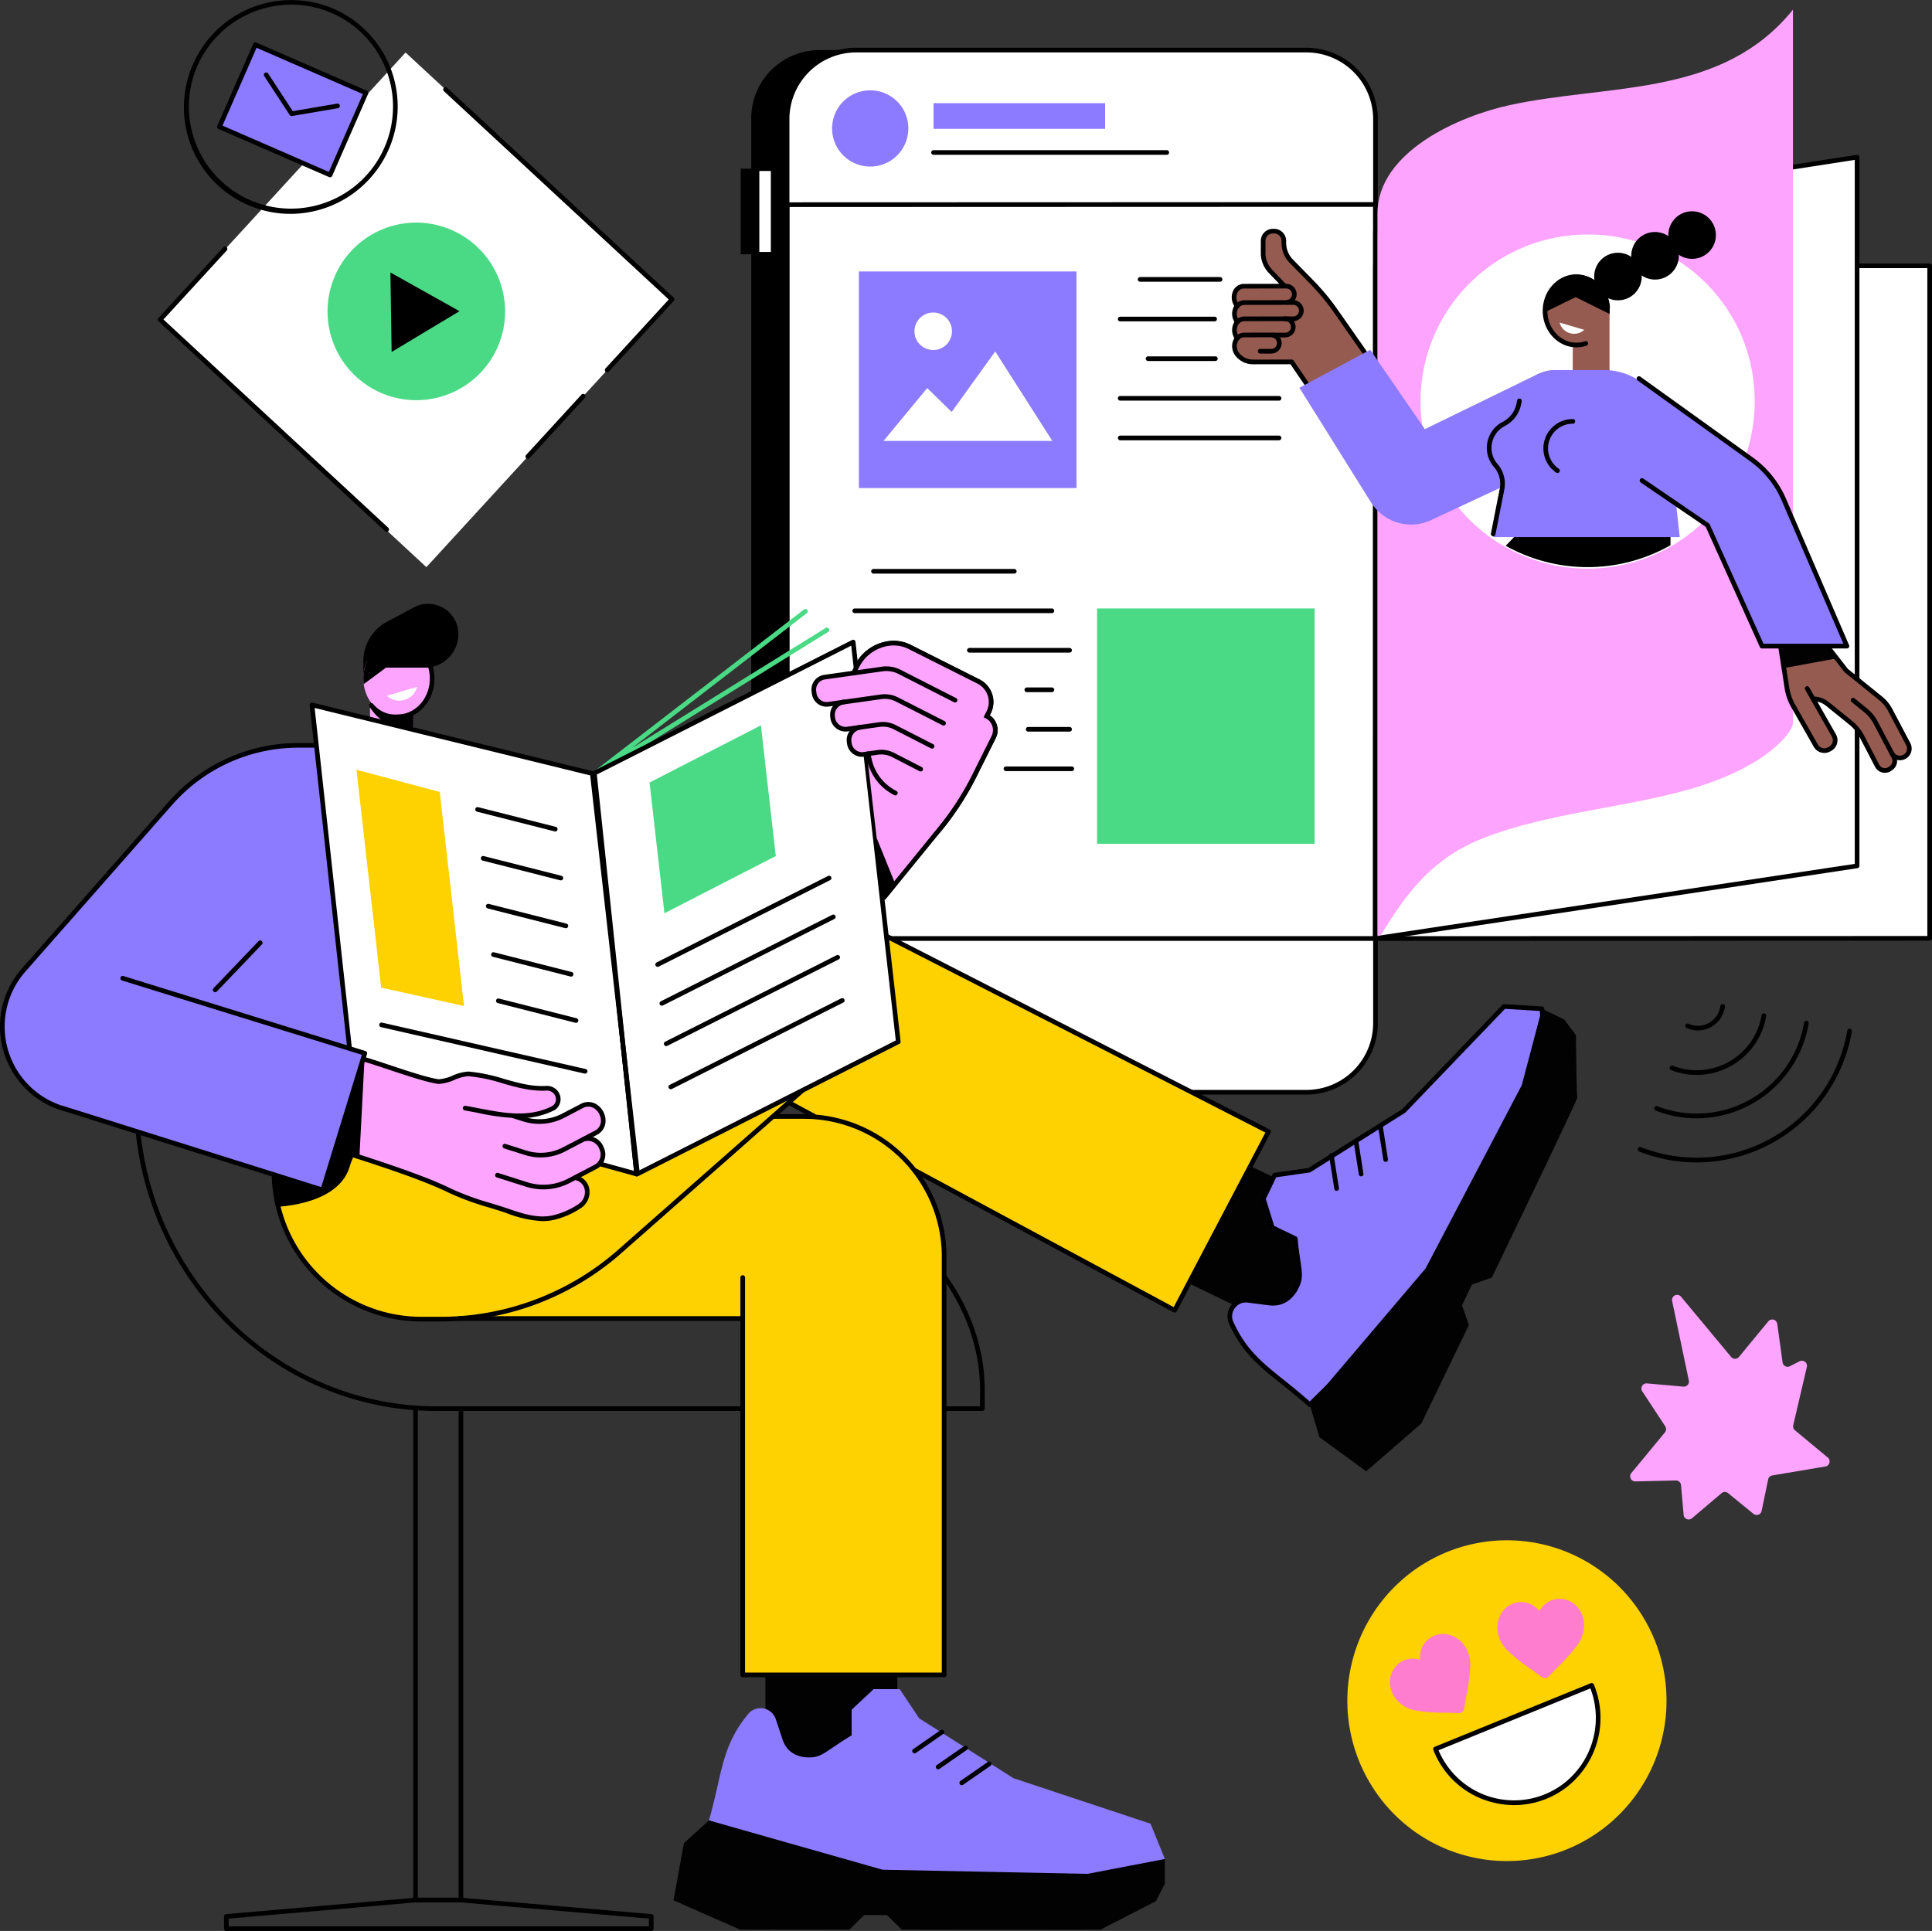
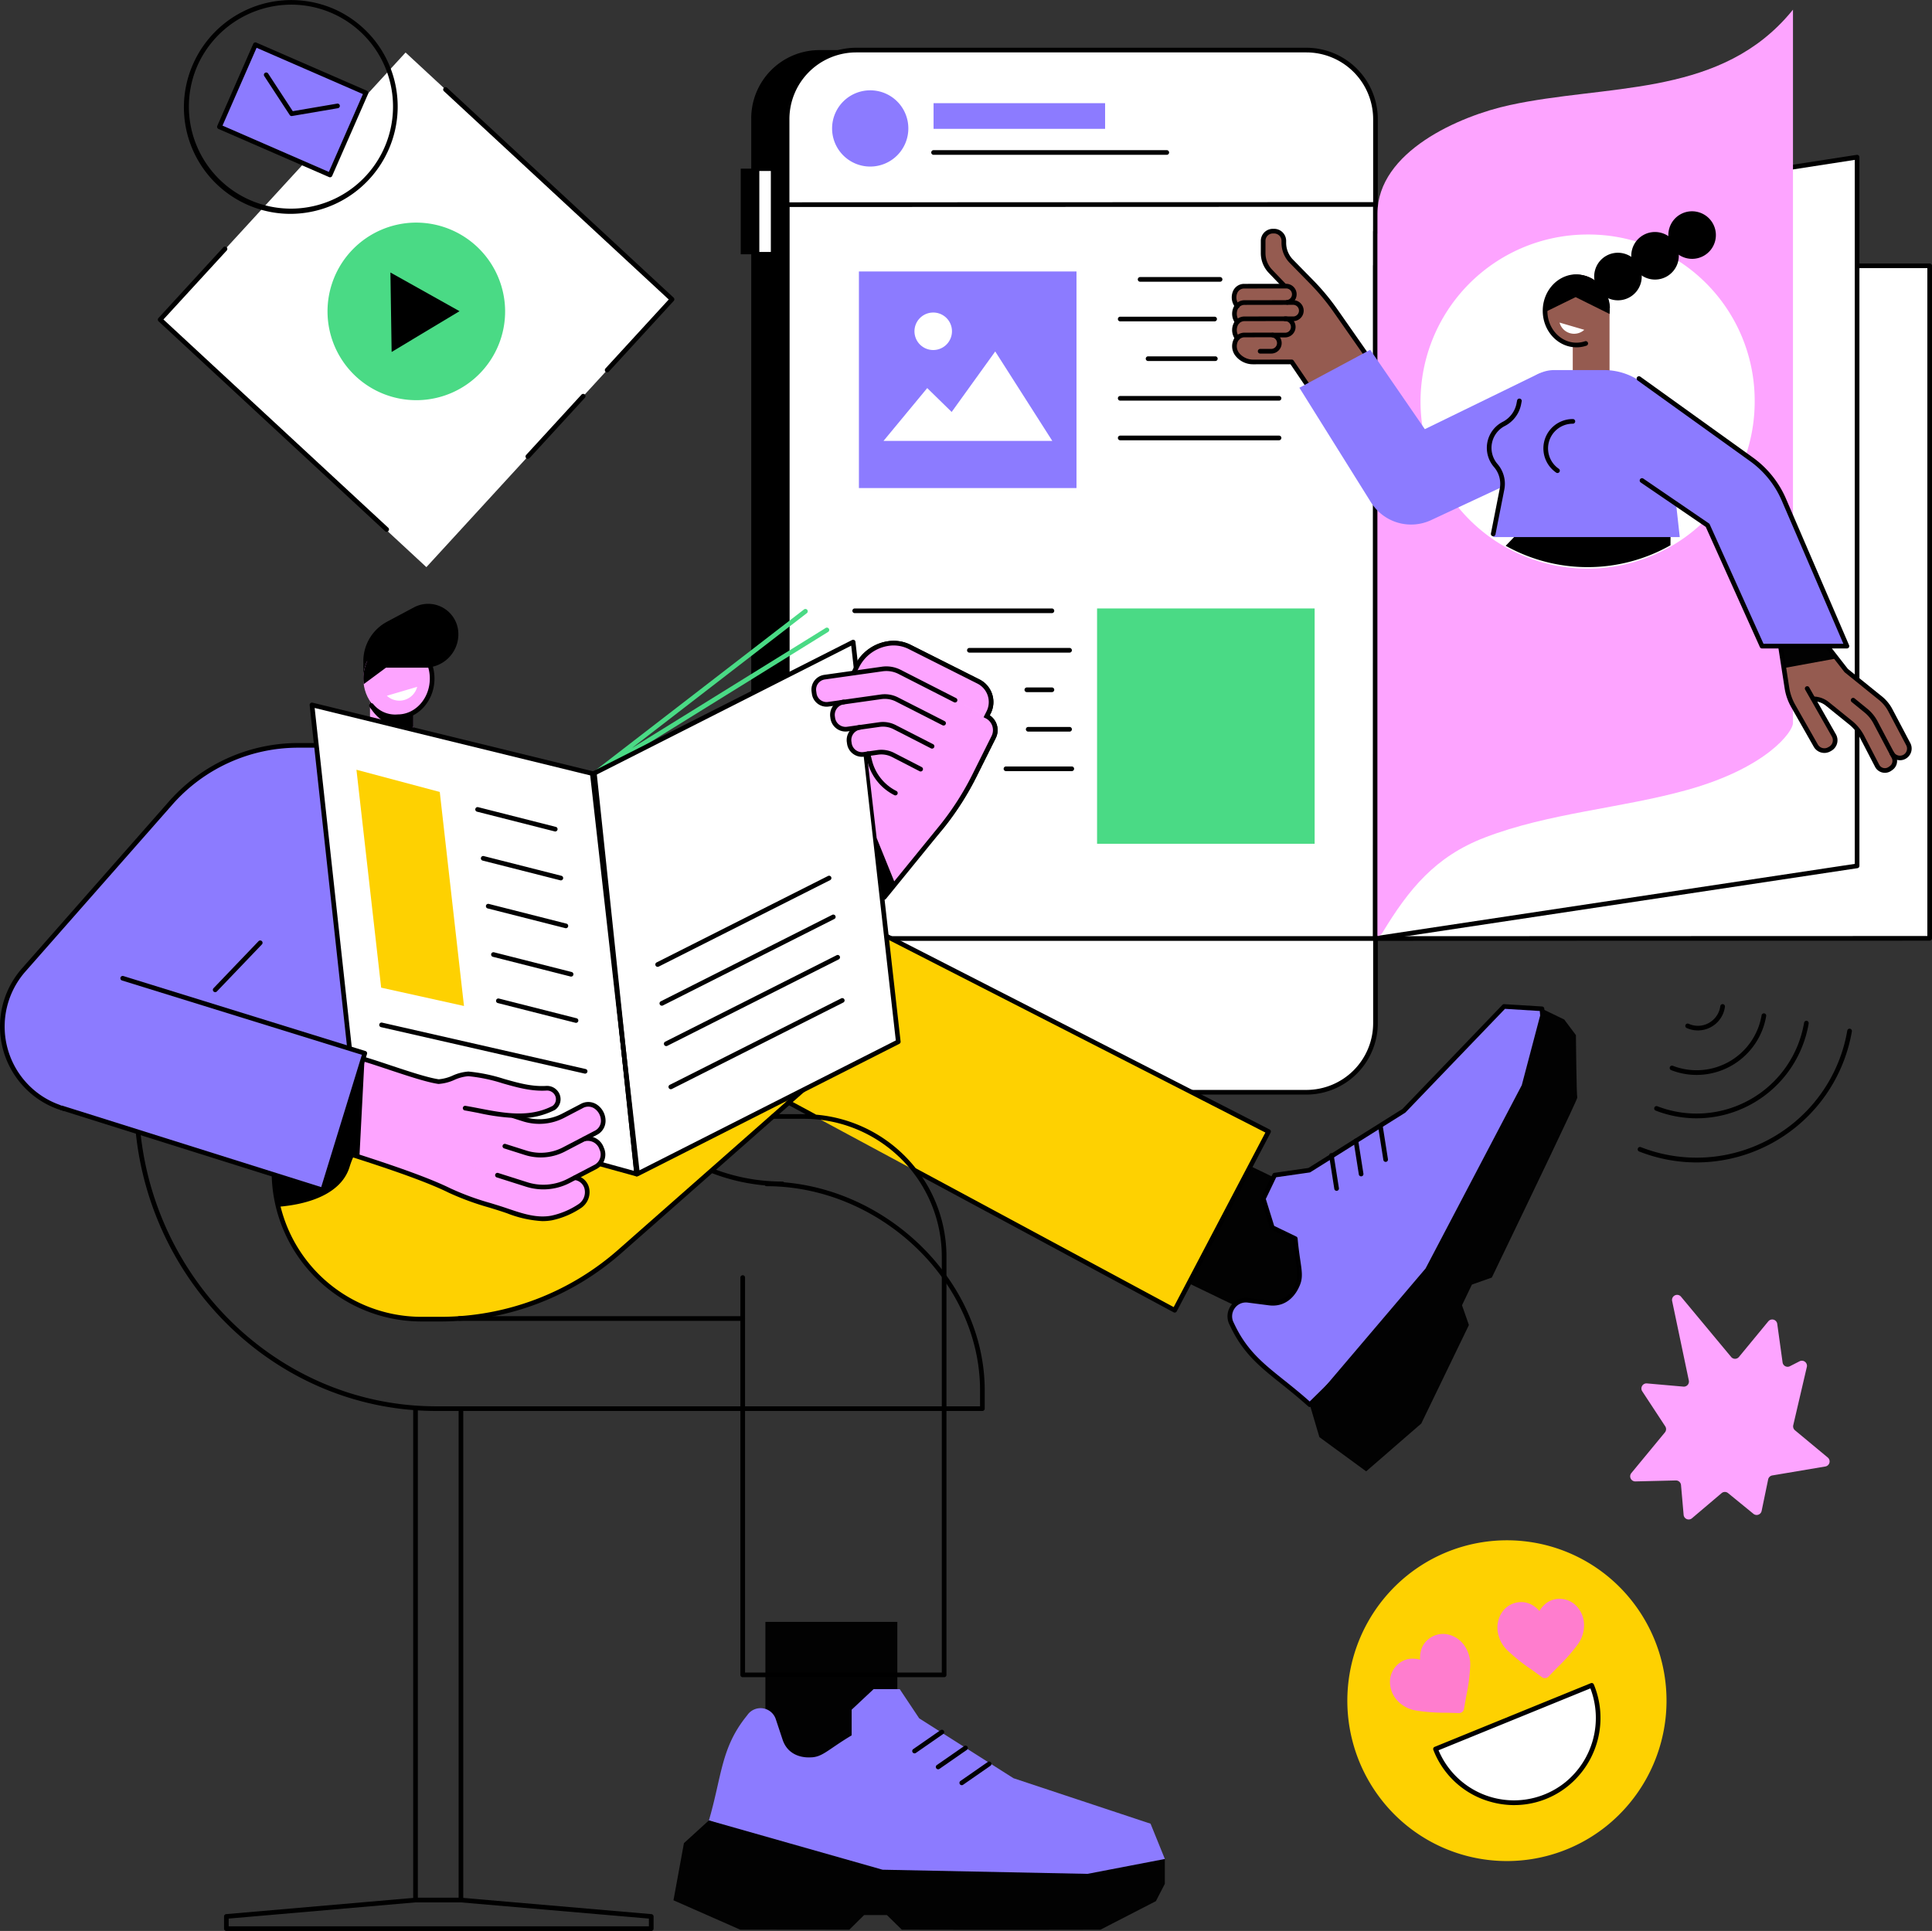
<svg xmlns="http://www.w3.org/2000/svg" id="Group_10785" data-name="Group 10785" width="450.187" height="450" viewBox="0 0 450.187 450">
  <rect x="0" y="0" width="450.187" height="450" fill="#333333" stroke="none" />
  <defs>
    <clipPath id="clip-path">
      <rect id="Rectangle_2408" data-name="Rectangle 2408" width="450.187" height="450" fill="none" />
    </clipPath>
  </defs>
  <path id="Path_13327" data-name="Path 13327" d="M188.036,80.085,130.8,142.49,68.711,84.96l57.237-62.4Z" transform="translate(-31.444 -10.322)" fill="#fff" />
  <g id="Group_10784" data-name="Group 10784">
    <g id="Group_10783" data-name="Group 10783" clip-path="url(#clip-path)">
      <path id="Path_13328" data-name="Path 13328" d="M226.324,184.378a.542.542,0,0,1-.4-.909l12.895-14.059a.542.542,0,0,1,.8.733l-12.9,14.059a.54.54,0,0,1-.4.176" transform="translate(-103.325 -77.447)" />
      <path id="Path_13329" data-name="Path 13329" d="M228.619,103.922a.542.542,0,0,1-.4-.909l14.744-16.076L190.582,38.4a.542.542,0,1,1,.737-.8l52.778,48.9a.542.542,0,0,1,.031.764l-15.11,16.474a.541.541,0,0,1-.4.176" transform="translate(-87.137 -17.143)" />
      <path id="Path_13330" data-name="Path 13330" d="M121.129,172.414a.54.54,0,0,1-.369-.145l-52.778-48.9a.542.542,0,0,1-.031-.764l15.109-16.473a.542.542,0,1,1,.8.733L69.115,122.936,121.5,171.474a.542.542,0,0,1-.369.94" transform="translate(-31.031 -48.487)" />
      <path id="Path_13331" data-name="Path 13331" d="M182.1,116.124A20.692,20.692,0,1,1,161.1,95.647,20.749,20.749,0,0,1,182.1,116.124" transform="translate(-64.399 -43.77)" fill="#4ada85" />
      <path id="Path_13332" data-name="Path 13332" d="M183.835,126.1l-16.1-9.015.282,18.52Z" transform="translate(-76.762 -53.581)" />
      <path id="Path_13333" data-name="Path 13333" d="M103.787,49.838A24.835,24.835,0,0,1,81.116,14.989,25,25,0,0,1,113.921,2.064a24.852,24.852,0,0,1,12.793,32.787,25.051,25.051,0,0,1-22.928,14.987m.254-48.752A23.961,23.961,0,0,0,82.109,15.424a23.784,23.784,0,1,0,43.978.714A23.7,23.7,0,0,0,104.041,1.085M81.613,15.207h0Z" transform="translate(-36.154 0)" />
      <path id="Path_13334" data-name="Path 13334" d="M120.05,49.57,94.278,38.346l8.376-19.129,25.772,11.224Z" transform="translate(-43.145 -8.794)" fill="#8c7bff" />
      <path id="Path_13335" data-name="Path 13335" d="M119.592,49.654a.536.536,0,0,1-.216-.045L93.6,38.385a.543.543,0,0,1-.28-.715L101.7,18.541a.541.541,0,0,1,.713-.28l25.772,11.224a.543.543,0,0,1,.28.715l-8.376,19.128a.542.542,0,0,1-.5.325M94.535,37.607,119.313,48.4l7.941-18.135L102.476,19.472Z" transform="translate(-42.687 -8.336)" />
      <path id="Path_13336" data-name="Path 13336" d="M119.851,41.311a.542.542,0,0,1-.454-.246l-5.921-9.055a.542.542,0,1,1,.907-.593l5.727,8.758,10.338-1.762a.542.542,0,0,1,.182,1.069L119.942,41.3a.517.517,0,0,1-.091.008" transform="translate(-51.89 -14.265)" />
      <path id="Path_13337" data-name="Path 13337" d="M338.7,21.522h11.46V264.391H338.7a15.913,15.913,0,0,1-15.948-15.878V37.4A15.913,15.913,0,0,1,338.7,21.522" transform="translate(-147.703 -9.849)" />
      <rect id="Rectangle_2401" data-name="Rectangle 2401" width="6.461" height="19.947" transform="translate(172.602 39.308)" />
      <rect id="Rectangle_2402" data-name="Rectangle 2402" width="3.768" height="19.947" transform="translate(176.392 39.308)" fill="#fff" />
      <path id="Path_13338" data-name="Path 13338" d="M328.536,92.506h-3.768a.543.543,0,0,1-.542-.542V72.016a.543.543,0,0,1,.542-.542h3.768a.543.543,0,0,1,.542.542V91.964a.543.543,0,0,1-.542.542m-3.226-1.085h2.684V72.559H325.31Z" transform="translate(-148.376 -32.709)" />
      <path id="Path_13339" data-name="Path 13339" d="M459.31,21.522H354.1A15.913,15.913,0,0,0,338.153,37.4V248.513A15.913,15.913,0,0,0,354.1,264.391H459.31a15.913,15.913,0,0,0,15.948-15.878V37.4A15.913,15.913,0,0,0,459.31,21.522" transform="translate(-154.75 -9.849)" fill="#fff" />
      <path id="Path_13340" data-name="Path 13340" d="M458.712,264.476H353.784a16.65,16.65,0,0,1-16.631-16.631V37.153a16.65,16.65,0,0,1,16.631-16.631H458.712a16.65,16.65,0,0,1,16.631,16.631V247.845a16.65,16.65,0,0,1-16.631,16.631M353.784,21.607a15.564,15.564,0,0,0-15.546,15.546V247.845a15.564,15.564,0,0,0,15.546,15.546H458.712a15.564,15.564,0,0,0,15.546-15.546V37.153a15.564,15.564,0,0,0-15.546-15.546Z" transform="translate(-154.292 -9.392)" />
      <path id="Path_13341" data-name="Path 13341" d="M475.315,259.006H337.153V86.9h.542l137.648-.046V87.4Zm-137.078-1.085H474.231l.028-169.978-136.02.046Z" transform="translate(-154.292 -39.749)" />
      <path id="Path_13342" data-name="Path 13342" d="M375.256,47.654a8.883,8.883,0,1,1-8.883-8.843,8.863,8.863,0,0,1,8.883,8.843" transform="translate(-163.599 -17.761)" fill="#8c7bff" />
      <rect id="Rectangle_2403" data-name="Rectangle 2403" width="39.972" height="5.982" transform="translate(217.536 24.044)" fill="#8c7bff" />
      <path id="Path_13343" data-name="Path 13343" d="M454.968,65.607H400.626a.542.542,0,1,1,0-1.085h54.341a.542.542,0,0,1,0,1.085" transform="translate(-183.091 -29.527)" />
      <rect id="Rectangle_2404" data-name="Rectangle 2404" width="50.698" height="50.475" transform="translate(200.141 63.264)" fill="#8c7bff" />
      <path id="Path_13344" data-name="Path 13344" d="M418.912,171.862H379.582l10.185-12.31,5.695,5.567,10.152-14.1Z" transform="translate(-173.709 -69.113)" fill="#fff" />
      <path id="Path_13345" data-name="Path 13345" d="M401.619,138.637a4.369,4.369,0,1,1-4.369-4.349,4.359,4.359,0,0,1,4.369,4.349" transform="translate(-179.795 -61.454)" fill="#fff" />
      <path id="Path_13346" data-name="Path 13346" d="M508,120.135H489.37a.542.542,0,0,1,0-1.085H508a.542.542,0,0,1,0,1.085" transform="translate(-223.703 -54.481)" />
      <path id="Path_13347" data-name="Path 13347" d="M502.814,137.166h-22a.542.542,0,1,1,0-1.085h22a.542.542,0,1,1,0,1.085" transform="translate(-219.789 -62.275)" />
      <path id="Path_13348" data-name="Path 13348" d="M508.461,154.2H492.79a.542.542,0,1,1,0-1.085h15.671a.542.542,0,0,1,0,1.085" transform="translate(-225.268 -70.069)" />
      <path id="Path_13349" data-name="Path 13349" d="M517.827,171.227H480.818a.542.542,0,1,1,0-1.085h37.008a.542.542,0,0,1,0,1.085" transform="translate(-219.79 -77.862)" />
      <path id="Path_13350" data-name="Path 13350" d="M517.827,188.257H480.818a.542.542,0,1,1,0-1.085h37.008a.542.542,0,0,1,0,1.085" transform="translate(-219.79 -85.656)" />
      <rect id="Rectangle_2405" data-name="Rectangle 2405" width="50.698" height="54.839" transform="translate(255.634 141.797)" fill="#4ada85" />
-       <path id="Path_13351" data-name="Path 13351" d="M407.629,245.561h-32.8a.542.542,0,0,1,0-1.085h32.8a.542.542,0,0,1,0,1.085" transform="translate(-171.288 -111.88)" />
      <path id="Path_13352" data-name="Path 13352" d="M412.7,262.532H366.747a.542.542,0,1,1,0-1.085H412.7a.542.542,0,0,1,0,1.085" transform="translate(-167.587 -119.647)" />
      <path id="Path_13353" data-name="Path 13353" d="M439.364,279.5H416.022a.542.542,0,0,1,0-1.085h23.341a.542.542,0,1,1,0,1.085" transform="translate(-190.137 -127.413)" />
      <path id="Path_13354" data-name="Path 13354" d="M447.071,330.416H431.737a.542.542,0,1,1,0-1.085h15.333a.542.542,0,1,1,0,1.085" transform="translate(-197.329 -150.712)" />
      <path id="Path_13355" data-name="Path 13355" d="M446.541,296.474H440.7a.542.542,0,1,1,0-1.085h5.843a.542.542,0,1,1,0,1.085" transform="translate(-201.429 -135.179)" />
      <path id="Path_13356" data-name="Path 13356" d="M450.927,313.445H441.29a.542.542,0,0,1,0-1.085h9.637a.542.542,0,0,1,0,1.085" transform="translate(-201.7 -142.946)" />
      <path id="Path_13357" data-name="Path 13357" d="M720.078,270.94l-129.136.041V114.213H720.078Z" transform="translate(-270.434 -52.267)" fill="#fff" />
      <path id="Path_13358" data-name="Path 13358" d="M590.485,271.066a.542.542,0,0,1-.542-.542V113.755a.542.542,0,0,1,.542-.542H719.621a.542.542,0,0,1,.542.542V270.483a.543.543,0,0,1-.542.542Zm129.136-.584h0ZM591.028,114.3V269.982l128.051-.041V114.3Z" transform="translate(-269.977 -51.81)" />
      <path id="Path_13359" data-name="Path 13359" d="M703.169,232.688,590.944,249.614V84.885L703.169,67.521Z" transform="translate(-270.435 -30.9)" fill="#fff" />
      <path id="Path_13360" data-name="Path 13360" d="M590.485,249.7a.543.543,0,0,1-.542-.542V84.426a.542.542,0,0,1,.459-.536L702.627,66.527a.543.543,0,0,1,.625.536V232.23a.542.542,0,0,1-.462.536L590.566,249.692a.572.572,0,0,1-.081.006m.542-164.806V248.525l111.14-16.762V67.7ZM702.711,232.23h0Z" transform="translate(-269.977 -30.442)" />
      <path id="Path_13361" data-name="Path 13361" d="M688.616,170.389c.016,2-6.058,10.432-24.691,15.614-15.431,4.291-32.168,5.334-47.13,11.083-11.555,4.44-17.694,12.038-23.841,22.168-.35.578-1.165,1.015-1.165.658V51.689c.024-14.486,19.153-22.768,30.846-25.3,22.316-4.834,47.454-1.912,64.1-20.051q.974-1.061,1.878-2.18s-.01,165.02,0,166.23" transform="translate(-270.822 -1.903)" fill="#fda4ff" />
      <path id="Path_13362" data-name="Path 13362" d="M688.162,139.524a38.932,38.932,0,1,1-38.933-38.758,38.715,38.715,0,0,1,38.933,38.758" transform="translate(-279.292 -46.114)" fill="#fff" />
      <rect id="Rectangle_2406" data-name="Rectangle 2406" width="8.568" height="19.726" transform="translate(366.478 72.239)" fill="#955b50" />
      <path id="Path_13363" data-name="Path 13363" d="M678.823,126.222c0,4.523-3.363,8.19-7.511,8.19s-7.511-3.667-7.511-8.19,3.363-8.19,7.511-8.19,7.511,3.666,7.511,8.19" transform="translate(-303.777 -54.015)" fill="#955b50" />
      <path id="Path_13364" data-name="Path 13364" d="M675.792,140.293a3.514,3.514,0,0,1-5.766-1.687Z" transform="translate(-306.625 -63.431)" fill="#fff" />
      <path id="Path_13365" data-name="Path 13365" d="M670.646,134.879c-4.326,0-7.845-3.816-7.845-8.506s3.519-8.5,7.845-8.5a8.085,8.085,0,0,1,7.805,7.641.543.543,0,1,1-1.081.1,7.006,7.006,0,0,0-6.724-6.656c-3.728,0-6.761,3.329-6.761,7.42s3.033,7.421,6.761,7.421a6.21,6.21,0,0,0,2-.329.542.542,0,1,1,.348,1.027,7.294,7.294,0,0,1-2.346.387" transform="translate(-303.319 -53.94)" />
      <path id="Path_13366" data-name="Path 13366" d="M670.924,123.256l-7.093,3.477c-.014-.207-.029-.414-.029-.625,0-4.461,3.317-8.077,7.408-8.077s7.67,3.8,7.67,8.256c0,.3-.018.6-.047.894Z" transform="translate(-303.777 -54.015)" />
      <path id="Path_13367" data-name="Path 13367" d="M685.118,112.643a5.539,5.539,0,1,0,6.832-3.822,5.514,5.514,0,0,0-6.832,3.822" transform="translate(-313.437 -49.705)" />
      <path id="Path_13368" data-name="Path 13368" d="M701.047,103.73a5.539,5.539,0,1,0,6.832-3.822,5.514,5.514,0,0,0-6.832,3.822" transform="translate(-320.727 -45.627)" />
      <path id="Path_13369" data-name="Path 13369" d="M716.976,94.818A5.539,5.539,0,1,0,723.808,91a5.514,5.514,0,0,0-6.832,3.822" transform="translate(-328.016 -41.548)" />
      <path id="Path_13370" data-name="Path 13370" d="M685.285,229.766v2.291a39.127,39.127,0,0,1-38.4.125l2.663-2.767Z" transform="translate(-296.033 -104.988)" />
      <path id="Path_13371" data-name="Path 13371" d="M544.06,138.855a1.907,1.907,0,0,1-1.9,1.909l-6.011,0,.01,2.486-1.453.006a4.7,4.7,0,0,1-3.578-1.634c-1.452-1.617-.792-4.639,1.629-4.648l9.389-.016a1.906,1.906,0,0,1,1.918,1.894" transform="translate(-242.71 -62.678)" fill="#955b50" />
      <path id="Path_13372" data-name="Path 13372" d="M540.818,145.808a1.906,1.906,0,0,1-1.9,1.909l-2.771,0,.01,2.486-1.453.006a4.7,4.7,0,0,1-3.578-1.634c-1.451-1.617-.792-4.638,1.629-4.648l6.148-.016a1.906,1.906,0,0,1,1.918,1.894" transform="translate(-242.71 -65.86)" fill="#955b50" />
      <path id="Path_13373" data-name="Path 13373" d="M551.819,111.2l-4.741-4.84a6.168,6.168,0,0,1-1.764-4.316v-.447a2.268,2.268,0,0,0-2.274-2.263h-.273a2.268,2.268,0,0,0-2.274,2.263v2.839a6.17,6.17,0,0,0,1.769,4.321l5.506,5.609H537.9v15.5h9.327l18.3,27.008,13.363-8.2L557.394,117.92a53.012,53.012,0,0,0-5.576-6.722" transform="translate(-246.16 -45.457)" fill="#955b50" />
      <path id="Path_13374" data-name="Path 13374" d="M545.947,131.87a1.906,1.906,0,0,1-1.9,1.909l-7.9,0,.01,2.486-1.453.006a4.7,4.7,0,0,1-3.578-1.634c-1.451-1.617-.792-4.639,1.629-4.648l11.277-.016a1.906,1.906,0,0,1,1.918,1.894" transform="translate(-242.71 -59.481)" fill="#955b50" />
      <path id="Path_13375" data-name="Path 13375" d="M544.34,124.839a1.906,1.906,0,0,1-1.9,1.909l-6.475,0,.01,2.486-1.452.006a4.7,4.7,0,0,1-3.578-1.634c-1.451-1.617-.792-4.638,1.628-4.648l9.853-.016a1.906,1.906,0,0,1,1.918,1.894" transform="translate(-242.626 -56.264)" fill="#955b50" />
      <path id="Path_13376" data-name="Path 13376" d="M530.486,127.694a.541.541,0,0,1-.4-.18,3.679,3.679,0,0,1-.607-3.843,2.788,2.788,0,0,1,2.637-1.71l9.741-.016h.01a2.444,2.444,0,0,1,.293,4.87.543.543,0,0,1-.129-1.078,1.359,1.359,0,0,0-.171-2.708l-9.741.016a1.724,1.724,0,0,0-1.649,1.065,2.565,2.565,0,0,0,.422,2.678.542.542,0,0,1-.4.9" transform="translate(-242.171 -55.806)" />
      <path id="Path_13377" data-name="Path 13377" d="M530.544,134.581a.541.541,0,0,1-.427-.208,3.649,3.649,0,0,1-.418-3.767,2.794,2.794,0,0,1,2.592-1.614l11.279-.016h.009a2.444,2.444,0,0,1,.126,4.885h-2.023a.542.542,0,0,1,0-1.085h1.995a1.36,1.36,0,0,0-.1-2.716h-.006l-11.279.016a1.723,1.723,0,0,0-1.619,1,2.579,2.579,0,0,0,.3,2.625.542.542,0,0,1-.426.877" transform="translate(-242.251 -59.024)" />
      <path id="Path_13378" data-name="Path 13378" d="M530.546,141.569a.541.541,0,0,1-.427-.207,3.648,3.648,0,0,1-.421-3.768,2.794,2.794,0,0,1,2.593-1.616l9.391-.016h.01a2.444,2.444,0,1,1,.008,4.888l-2.853,0h0a.542.542,0,0,1,0-1.085l2.852,0a1.363,1.363,0,0,0,.964-.4,1.354,1.354,0,0,0-.008-1.92,1.362,1.362,0,0,0-.964-.4h-.006l-9.391.016a1.724,1.724,0,0,0-1.62,1,2.579,2.579,0,0,0,.3,2.626.542.542,0,0,1-.426.878" transform="translate(-242.251 -62.22)" />
      <path id="Path_13379" data-name="Path 13379" d="M561.615,156.957a.541.541,0,0,1-.449-.238l-18.212-26.836-8.712.01h-.021a5.175,5.175,0,0,1-3.959-1.817,3.628,3.628,0,0,1-.61-3.84,2.79,2.79,0,0,1,2.638-1.71l6.149-.017h.01a2.444,2.444,0,1,1,.009,4.888l-2.571,0a.542.542,0,1,1,0-1.085l2.57,0a1.362,1.362,0,0,0,.964-.4,1.353,1.353,0,0,0-.008-1.921,1.362,1.362,0,0,0-.964-.4h-.006l-6.149.017a1.725,1.725,0,0,0-1.649,1.065,2.567,2.567,0,0,0,.423,2.679.558.558,0,0,1,.042.053,4.219,4.219,0,0,0,3.114,1.4h.016l9-.011a.542.542,0,0,1,.449.238l18.083,26.645,12.43-7.628-21.164-30.281a52.557,52.557,0,0,0-5.519-6.653l-4.741-4.84a6.675,6.675,0,0,1-1.918-4.7v-.447a1.728,1.728,0,0,0-1.731-1.721h-.273a1.728,1.728,0,0,0-1.731,1.721v2.839a5.6,5.6,0,0,0,1.613,3.941l3.162,3.3a.542.542,0,0,1-.783.751l-3.158-3.292a6.672,6.672,0,0,1-1.92-4.7v-2.839a2.814,2.814,0,0,1,2.815-2.806h.273a2.814,2.814,0,0,1,2.815,2.806v.447a5.6,5.6,0,0,0,1.609,3.937l4.74,4.84a53.717,53.717,0,0,1,5.633,6.79L575.421,147.9a.542.542,0,0,1-.161.773l-13.363,8.2a.544.544,0,0,1-.283.08" transform="translate(-242.249 -44.999)" />
      <path id="Path_13380" data-name="Path 13380" d="M613.734,155.989l-26.253,12.8-12.729-18.5-16.5,8.85,16.692,26.717a11.018,11.018,0,0,0,14,4.127l36.467-17.034-6.563-15.066a3.785,3.785,0,0,0-5.113-1.89" transform="translate(-255.473 -68.776)" fill="#8c7bff" />
      <path id="Path_13381" data-name="Path 13381" d="M684.2,197.928l-2.838-25.677a14.905,14.905,0,0,0-14.839-13.238H654.989a8.147,8.147,0,0,0-8.1,7.165h-.047l-.162.823a6.689,6.689,0,0,1-3.523,4.576,6.281,6.281,0,0,0-1.8,9.709,6.472,6.472,0,0,1,1.42,5.528l-2.046,11.114Z" transform="translate(-292.79 -72.769)" fill="#8c7bff" />
      <path id="Path_13382" data-name="Path 13382" d="M640.274,203.331a.535.535,0,0,1-.105-.01.542.542,0,0,1-.427-.637l2.045-10.383a5.952,5.952,0,0,0-1.3-5.065,6.824,6.824,0,0,1,1.955-10.546,6.149,6.149,0,0,0,3.244-4.2l.162-.823a.543.543,0,0,1,1.065.21l-.162.823a7.233,7.233,0,0,1-3.8,4.951,5.739,5.739,0,0,0-1.647,8.872,7.043,7.043,0,0,1,1.545,5.991l-2.046,10.383a.542.542,0,0,1-.532.438" transform="translate(-292.333 -78.359)" />
      <path id="Path_13383" data-name="Path 13383" d="M666.368,192.641a.539.539,0,0,1-.306-.1,6.836,6.836,0,0,1,3.89-12.48.542.542,0,0,1,0,1.085,5.752,5.752,0,0,0-3.277,10.5.542.542,0,0,1-.307.989" transform="translate(-303.448 -82.404)" />
      <path id="Path_13384" data-name="Path 13384" d="M798.788,310.487l-4.253-8.059a8.961,8.961,0,0,0-2.316-2.806L784.013,293l-2.791,3.449,7.446,6.007a10.485,10.485,0,0,1,2.747,3.347l3.5,6.748a2.027,2.027,0,0,0,2.98.709l.281-.2a2.009,2.009,0,0,0,.608-2.571" transform="translate(-357.512 -134.086)" fill="#955b50" />
      <path id="Path_13385" data-name="Path 13385" d="M805.077,305.1l-4.184-7.928a8.966,8.966,0,0,0-2.316-2.806l-8.205-6.623L787.58,291.2l7.684,6.2a9.029,9.029,0,0,1,2.366,2.884l3.555,6.845a2.192,2.192,0,1,0,3.892-2.02" transform="translate(-360.422 -131.683)" fill="#955b50" />
      <path id="Path_13386" data-name="Path 13386" d="M772.307,288.385l.367.02a5.3,5.3,0,0,1,3.01,1.14l4.008,3.182,4.737-4.594L774.579,274.8l-10.161-.546,1.792,11.58a12.266,12.266,0,0,0,1.462,4.193l5.262,9.252a2.3,2.3,0,0,0,3.121.86l.229-.13a2.274,2.274,0,0,0,.865-3.107Z" transform="translate(-349.822 -125.506)" fill="#955b50" />
      <path id="Path_13387" data-name="Path 13387" d="M774.58,274.8l-10.161-.546,1.074,6.939,12.208-2.233Z" transform="translate(-349.823 -125.505)" fill="#020202" />
      <path id="Path_13388" data-name="Path 13388" d="M795.272,317.057a2.57,2.57,0,0,1-2.28-1.381l-3.5-6.749a9.878,9.878,0,0,0-2.6-3.174l-5.366-4.339a4.726,4.726,0,0,0-2.719-1.036l-.219-.011a.543.543,0,1,1,.057-1.084l.22.011a5.807,5.807,0,0,1,3.342,1.276l5.366,4.339a10.951,10.951,0,0,1,2.887,3.519l3.5,6.749a1.481,1.481,0,0,0,.97.756,1.5,1.5,0,0,0,1.213-.238l.281-.2a1.474,1.474,0,0,0,.445-1.877l-4.253-8.059a8.38,8.38,0,0,0-2.177-2.636l-2.916-2.377a.543.543,0,0,1,.686-.841l2.912,2.374a9.449,9.449,0,0,1,2.453,2.973l4.254,8.059a2.563,2.563,0,0,1-.772,3.265l-.281.2a2.573,2.573,0,0,1-1.5.482" transform="translate(-356.067 -136.961)" />
      <path id="Path_13389" data-name="Path 13389" d="M792.076,302.213a2.738,2.738,0,0,1-2.366-1.36.542.542,0,0,1,.938-.544,1.649,1.649,0,0,0,2.892-1.585l-4.184-7.928a8.384,8.384,0,0,0-2.176-2.636l-7.958-6.424a.49.49,0,0,1-.087-.088l-5.29-6.781-9.247-.5,1.69,10.919a11.706,11.706,0,0,0,1.4,4.008l5.262,9.251a1.754,1.754,0,0,0,2.383.656l.23-.13a1.733,1.733,0,0,0,.659-2.366L770,285.776a.542.542,0,1,1,.943-.536l6.218,10.932a2.817,2.817,0,0,1-1.069,3.848l-.23.13a2.842,2.842,0,0,1-3.858-1.065l-5.262-9.252a12.767,12.767,0,0,1-1.526-4.378l-1.792-11.579a.543.543,0,0,1,.134-.447.551.551,0,0,1,.431-.178l10.161.546a.542.542,0,0,1,.4.208l5.4,6.927,7.908,6.384a9.461,9.461,0,0,1,2.456,2.975l4.184,7.928a2.73,2.73,0,0,1-2.424,4" transform="translate(-349.365 -125.048)" />
      <path id="Path_13390" data-name="Path 13390" d="M741.724,231.972l7.461,17.16Z" transform="translate(-339.437 -106.158)" fill="#8c7bff" />
      <path id="Path_13391" data-name="Path 13391" d="M695.756,164.911,683.3,179.238l27.3,18.655,12.677,28.151h19.788L728.884,193.1a26.8,26.8,0,0,0-9.177-11.3Z" transform="translate(-312.698 -75.469)" fill="#8c7bff" />
      <path id="Path_13392" data-name="Path 13392" d="M752.152,225.1H732.364a.542.542,0,0,1-.495-.32l-12.614-28.011L704.1,186.414a.542.542,0,0,1,.612-.9l15.276,10.437a.55.55,0,0,1,.189.226l12.532,27.831h18.614l-14.368-33.379a22.035,22.035,0,0,0-7.387-9.181L703.378,162.64a.542.542,0,0,1,.632-.881L730.2,180.571a23.122,23.122,0,0,1,7.751,9.634L752.65,224.34a.543.543,0,0,1-.5.757" transform="translate(-321.785 -73.979)" />
      <path id="Path_13393" data-name="Path 13393" d="M188.65,719.77H178.06a.542.542,0,0,1-.542-.542V604.6a.542.542,0,1,1,1.085,0V718.685h9.5V604.765a.542.542,0,0,1,1.085,0V719.227a.542.542,0,0,1-.542.542" transform="translate(-81.238 -276.436)" />
      <path id="Path_13394" data-name="Path 13394" d="M195.792,823.155h-99a.542.542,0,0,1-.542-.542v-2.845a.542.542,0,0,1,.5-.54l44.077-3.821,10.636,0,44.381,3.824a.542.542,0,0,1,.5.54v2.845a.542.542,0,0,1-.542.542M97.334,822.07H195.25v-1.8l-43.839-3.779-10.543,0-43.535,3.777Z" transform="translate(-44.047 -373.155)" />
      <path id="Path_13395" data-name="Path 13395" d="M255.27,495.132H128.012c-38.824,0-70.41-32.586-70.41-72.64V363.969a.542.542,0,0,1,.542-.542H162.058a.542.542,0,0,1,.542.542v30.15c0,26.22,20.664,47.55,46.063,47.55a.542.542,0,0,1,.4.172c25.34,2.139,46.752,23.867,46.752,48.463v4.285a.542.542,0,0,1-.542.542M58.687,364.512v57.981c0,39.456,31.1,71.555,69.325,71.555H254.727V490.3c0-25.331-23.249-47.55-49.752-47.55a.543.543,0,0,1-.405-.182c-24.088-2.147-43.054-23.059-43.054-48.453V364.512Z" transform="translate(-26.361 -166.316)" />
      <rect id="Rectangle_2407" data-name="Rectangle 2407" width="30.74" height="33.818" transform="translate(178.353 377.971)" fill="#020202" />
      <path id="Path_13396" data-name="Path 13396" d="M313.664,731.65l-.5.639c-5.781,7.321-5.562,13.647-8.593,24.088l38.613,14.091,57.759.725,9.868-5.822-3.334-8.223-31.943-10.6L353.564,732.59l-4.532-6.8h-6.091l-5.113,4.791v5.981c-5.781,3.474-6.828,5.131-9.7,5.131-.062-.019-4.867.463-6.4-4.15l-1.576-4.748a3.741,3.741,0,0,0-6.492-1.148" transform="translate(-139.379 -332.147)" fill="#8c7bff" />
      <path id="Path_13397" data-name="Path 13397" d="M403.84,791.177l-18.02,3.466-47.751-.966L297.6,782.183l-5.82,5.3L289.343,800.8l15.565,6.858s11.2-.049,25.41,0l3.437-3.409h5.329l3.475,3.409c22.212.061,46.268,0,46.268,0l12.926-6.654,2.085-4.044Z" transform="translate(-132.413 -357.952)" fill="#020202" />
      <path id="Path_13398" data-name="Path 13398" d="M392.459,748.731a.542.542,0,0,1-.31-.988l6.368-4.421a.542.542,0,0,1,.619.891l-6.368,4.421a.536.536,0,0,1-.309.1" transform="translate(-179.353 -340.123)" />
      <path id="Path_13399" data-name="Path 13399" d="M402.606,755.571a.542.542,0,0,1-.31-.988l6.368-4.422a.542.542,0,0,1,.619.891l-6.368,4.421a.538.538,0,0,1-.309.1" transform="translate(-183.997 -343.253)" />
      <path id="Path_13400" data-name="Path 13400" d="M412.752,762.413a.542.542,0,0,1-.31-.988L418.81,757a.542.542,0,0,1,.619.891l-6.368,4.421a.538.538,0,0,1-.309.1" transform="translate(-188.64 -346.385)" />
      <path id="Path_13401" data-name="Path 13401" d="M496.688,521.156l13.317-27.823,30.351,14.65-13.317,27.823Z" transform="translate(-227.3 -225.765)" fill="#020202" />
      <path id="Path_13402" data-name="Path 13402" d="M528.747,506.3l.355.734c4.067,8.4,9.839,10.946,17.9,18.212L576.373,496.4l25.672-51.963-.95-11.454-8.825-.545L568.916,456.76l-22.04,13.834-8.063,1.157-2.639,5.513,2.085,6.7,5.368,2.591c.615,6.737,1.647,8.4.4,11-.044.048-1.692,4.605-6.5,3.993l-4.945-.631a3.761,3.761,0,0,0-3.843,5.379" transform="translate(-241.796 -197.899)" fill="#8c7bff" />
      <path id="Path_13403" data-name="Path 13403" d="M546.539,525.332a.541.541,0,0,1-.363-.14c-2.3-2.07-4.45-3.791-6.35-5.309-4.869-3.89-8.715-6.963-11.671-13.069l-.355-.734a4.3,4.3,0,0,1,4.4-6.153l4.945.631a5.565,5.565,0,0,0,5.9-3.612c.014-.031.026-.061.041-.088.76-1.6.579-2.821.184-5.5-.188-1.273-.42-2.844-.616-4.9L537.565,484a.541.541,0,0,1-.282-.327l-2.085-6.7a.544.544,0,0,1,.028-.395l2.639-5.513a.542.542,0,0,1,.412-.3l7.949-1.14,21.886-13.737,23.307-24.271a.549.549,0,0,1,.425-.166l8.825.545a.541.541,0,0,1,.507.5l.951,11.454a.539.539,0,0,1-.054.285L576.4,496.186a.549.549,0,0,1-.107.146l-29.374,28.844a.538.538,0,0,1-.38.155m-14.9-24.356a3.15,3.15,0,0,0-2.581,1.336,3.186,3.186,0,0,0-.285,3.3l.355.734c2.848,5.885,6.61,8.89,11.371,12.695,1.808,1.444,3.843,3.07,6.02,5.01l28.946-28.423,25.565-51.746-.9-10.836-8.106-.5-23.179,24.138a.509.509,0,0,1-.1.083L546.7,470.6a.549.549,0,0,1-.212.078l-7.775,1.115-2.422,5.06,1.953,6.274,5.155,2.489a.542.542,0,0,1,.3.439c.2,2.182.442,3.828.637,5.15.415,2.819.625,4.234-.285,6.135a.091.091,0,0,1-.007.015c-.52,1.189-2.514,4.862-7.047,4.283L532.061,501a3.332,3.332,0,0,0-.42-.027" transform="translate(-241.336 -197.441)" />
      <path id="Path_13404" data-name="Path 13404" d="M616.818,433.445l-4.7,17.811L589.7,493.969l-26.978,31.737,2.236,7.564,10.9,7.976L588.7,530.1s4.9-10.112,11.1-22.954l-1.609-4.605,2.309-4.824,4.637-1.634c9.678-20.077,20.018-41.648,19.916-41.938-.19-.545-.317-14.556-.317-14.556l-2.726-3.639Z" transform="translate(-257.52 -198.358)" fill="#020202" />
      <path id="Path_13405" data-name="Path 13405" d="M572.766,504.28a.543.543,0,0,1-.535-.458l-1.209-7.679a.543.543,0,1,1,1.072-.169l1.209,7.679a.542.542,0,0,1-.452.62.548.548,0,0,1-.085.007" transform="translate(-261.315 -226.764)" />
      <path id="Path_13406" data-name="Path 13406" d="M583.3,498.061a.543.543,0,0,1-.535-.458l-1.209-7.679a.543.543,0,1,1,1.072-.169l1.209,7.679a.542.542,0,0,1-.452.62.561.561,0,0,1-.085.007" transform="translate(-266.136 -223.918)" />
      <path id="Path_13407" data-name="Path 13407" d="M593.838,491.842a.543.543,0,0,1-.535-.458l-1.21-7.679a.543.543,0,0,1,1.072-.168l1.209,7.679a.542.542,0,0,1-.452.62.557.557,0,0,1-.085.007" transform="translate(-270.958 -221.072)" />
      <path id="Path_13408" data-name="Path 13408" d="M219.635,397.582l-51.842,41.03H117.708V451.7a34.344,34.344,0,0,0,34.271,34.416h4.545a63.2,63.2,0,0,0,41.783-15.8l39.36-34.681,89.916,48.406,21.874-41.647-94.449-48.309a32.859,32.859,0,0,0-35.373,3.5" transform="translate(-53.867 -178.694)" fill="#fed101" />
-       <path id="Path_13409" data-name="Path 13409" d="M117.558,479.724v11.929a35.082,35.082,0,0,0,35.008,35.156h74.3v83.049H273.8V512.421a32.628,32.628,0,0,0-32.559-32.7Z" transform="translate(-53.798 -219.537)" fill="#fed101" />
      <path id="Path_13410" data-name="Path 13410" d="M309.855,609.943H262.92a.542.542,0,0,1-.542-.542V526.894H196.893a.542.542,0,1,1,0-1.085H262.92a.542.542,0,0,1,.542.542v82.507h45.85v-96.9A32.122,32.122,0,0,0,277.3,479.81h-7.231a.542.542,0,0,1,0-1.085H277.3a33.208,33.208,0,0,1,33.1,33.238V609.4a.542.542,0,0,1-.542.542" transform="translate(-89.857 -219.08)" />
      <path id="Path_13411" data-name="Path 13411" d="M318.631,558.569a.542.542,0,0,1-.542-.542v-9.545a.542.542,0,0,1,1.085,0v9.545a.542.542,0,0,1-.542.542" transform="translate(-145.568 -250.755)" />
      <path id="Path_13412" data-name="Path 13412" d="M117.708,479.225v13.087a34.618,34.618,0,0,0,.994,8.23c7.556-.615,14.746-3.214,16.62-9.279,2.109-6.83,6.894-12.235,32.531-11.623Z" transform="translate(-53.867 -219.309)" />
      <path id="Path_13413" data-name="Path 13413" d="M156.067,486.212h-4.544a34.926,34.926,0,0,1-34.814-34.958V438.167a.542.542,0,0,1,.542-.542h49.9l51.694-40.912a33.5,33.5,0,0,1,35.957-3.556l94.448,48.309a.543.543,0,0,1,.234.735l-21.873,41.647a.543.543,0,0,1-.737.226L266.435,451.54a.542.542,0,1,1,.514-.955l59.95,32.274,21.364-40.677L254.3,394.122a32.408,32.408,0,0,0-34.79,3.441l-51.842,41.029a.542.542,0,0,1-.337.117H117.793v12.544a33.84,33.84,0,0,0,33.729,33.874h4.544a62.631,62.631,0,0,0,41.424-15.663l39.36-34.681a.541.541,0,0,1,.616-.071l5.847,3.147a.542.542,0,0,1-.514.955l-5.514-2.968-39.077,34.432a63.715,63.715,0,0,1-42.141,15.934" transform="translate(-53.409 -178.251)" />
      <path id="Path_13414" data-name="Path 13414" d="M338,468.063a.542.542,0,0,1-.359-.949l8.176-7.2a.542.542,0,0,1,.717.814l-8.176,7.2a.539.539,0,0,1-.359.136" transform="translate(-154.432 -210.407)" />
      <path id="Path_13415" data-name="Path 13415" d="M178.248,266.509a7.788,7.788,0,0,1-7.772,7.8h-3.5L156.1,276.442v-3.617a10.43,10.43,0,0,1,5.51-9.206l6.289-3.355a7.042,7.042,0,0,1,10.345,6.245" transform="translate(-71.438 -118.723)" />
      <path id="Path_13416" data-name="Path 13416" d="M158.959,309.841l10.1,16.342V296.7h-10.1Z" transform="translate(-72.745 -135.781)" fill="#fda4ff" />
      <path id="Path_13417" data-name="Path 13417" d="M158.96,300.551V296.7h10.1v8.49a9.468,9.468,0,0,1-4.816-.279,9.814,9.814,0,0,1-5.286-4.365" transform="translate(-72.745 -135.782)" />
      <path id="Path_13418" data-name="Path 13418" d="M156.1,284.059c0,4.914,3.589,8.9,8.017,8.9s8.017-3.984,8.017-8.9-3.589-8.9-8.017-8.9-8.017,3.984-8.017,8.9" transform="translate(-71.438 -125.922)" fill="#fda4ff" />
      <path id="Path_13419" data-name="Path 13419" d="M164.624,293.041a7.632,7.632,0,0,1-6.543-2.808.542.542,0,0,1,.8-.729,6.549,6.549,0,0,0,5.74,2.453c4.121,0,7.474-3.748,7.474-8.356s-3.353-8.355-7.474-8.355a7.3,7.3,0,0,0-6.4,4.041.542.542,0,0,1-.955-.516,8.477,8.477,0,0,1,7.356-4.61c4.72,0,8.559,4.234,8.559,9.44s-3.839,9.44-8.559,9.44" transform="translate(-71.941 -125.465)" />
      <path id="Path_13420" data-name="Path 13420" d="M164.121,275.161c-4.427,0-8.017,3.984-8.017,8.9a9.868,9.868,0,0,0,.086,1.3l5.19-3.845H171.8a8.179,8.179,0,0,0-7.682-6.353" transform="translate(-71.438 -125.922)" />
      <path id="Path_13421" data-name="Path 13421" d="M166.207,297.2a4.289,4.289,0,0,0,7.064-2.084Z" transform="translate(-76.062 -135.055)" fill="#fff" />
      <path id="Path_13422" data-name="Path 13422" d="M259.69,397.406l13.758-16.025-56.966-49.32-25.318,29.49,43.557,37.711a17.652,17.652,0,0,0,24.969-1.856" transform="translate(-87.483 -151.962)" fill="#8c7bff" />
      <path id="Path_13423" data-name="Path 13423" d="M5.948,372.633,40.219,333.7a39.559,39.559,0,0,1,29.692-13.439l42.293,1.2c14.449,0,26.759,13.969,26.759,28.479l-.276,50.439H52.05V381.24L35.615,398.97A19.74,19.74,0,0,1,7.669,400.7a19.94,19.94,0,0,1-1.72-28.064" transform="translate(-0.45 -146.563)" fill="#8c7bff" />
      <path id="Path_13424" data-name="Path 13424" d="M14.887,405.006a.552.552,0,0,1-.15-.021,20.127,20.127,0,0,1-7.878-4.34,20.507,20.507,0,0,1-1.768-28.828l34.271-38.931a40.121,40.121,0,0,1,30.1-13.622H92.243a.542.542,0,0,1,0,1.085H69.461A39.036,39.036,0,0,0,40.177,333.6L5.905,372.534a19.419,19.419,0,0,0,1.674,27.3,19.058,19.058,0,0,0,7.457,4.108.542.542,0,0,1-.149,1.064" transform="translate(0 -146.105)" />
      <path id="Path_13425" data-name="Path 13425" d="M92,416.143a.542.542,0,0,1-.392-.917L102.1,404.265a.542.542,0,1,1,.784.75L92.394,415.976a.543.543,0,0,1-.392.168" transform="translate(-41.855 -184.928)" />
-       <path id="Path_13426" data-name="Path 13426" d="M254.42,421.832a.542.542,0,0,1-.542-.542V386.267a.542.542,0,0,1,1.085,0V421.29a.542.542,0,0,1-.542.542" transform="translate(-116.183 -176.52)" />
      <path id="Path_13427" data-name="Path 13427" d="M271.472,403.267l7.779,6.833a20.29,20.29,0,0,0,28.7-2.133l21.057-37.3-14.6-29.853L271.925,390.3Z" transform="translate(-124.234 -155.967)" fill="#8c7bff" />
      <path id="Path_13428" data-name="Path 13428" d="M395.88,285.31l-16.068-8.082a8.366,8.366,0,0,0-4.928-.81,9.769,9.769,0,0,0-7.37,5.319l-.782,1.568,7.064-.97a5.131,5.131,0,0,1,3.006.5L397.8,293.393l.458-.918a5.35,5.35,0,0,0-2.373-7.165" transform="translate(-167.828 -126.46)" fill="#fda4ff" />
      <path id="Path_13429" data-name="Path 13429" d="M384.462,295.651l-14.832-7.562a6.838,6.838,0,0,0-4.067-.683l-13.446,1.9a2.921,2.921,0,0,0-2.478,3.3l.073.521A2.914,2.914,0,0,0,353,295.614l12.269-1.731a6.323,6.323,0,0,1,3.762.632l12.755,6.5Z" transform="translate(-159.993 -131.495)" fill="#fda4ff" />
      <path id="Path_13430" data-name="Path 13430" d="M368.925,299.321l-8.694,1.226a3.022,3.022,0,0,0-2.563,3.415l.045.322a3.013,3.013,0,0,0,3.4,2.574l7.449-1.051a6.006,6.006,0,0,1,3.575.6l10.641,5.438,2.676-5.366-12.779-6.531a6.3,6.3,0,0,0-3.75-.63" transform="translate(-163.667 -136.951)" fill="#fda4ff" />
      <path id="Path_13431" data-name="Path 13431" d="M377.362,310.731l13.478,6.779,3.882-24.477-22.693-11.414.227,20.91a9.29,9.29,0,0,0,5.105,8.2" transform="translate(-170.252 -128.878)" fill="#fda4ff" />
      <path id="Path_13432" data-name="Path 13432" d="M381.064,298.993,360.4,288.6l-4.185,21.067-3.049-1.533-22.941,27.073,21.864,11,18.52-21.542a66.682,66.682,0,0,0,7.584-11.874l4.471-8.963a3.608,3.608,0,0,0-1.6-4.832" transform="translate(-151.122 -132.073)" fill="#fda4ff" />
      <path id="Path_13433" data-name="Path 13433" d="M346.79,338.492l-16.564,19.547,21.864,11,16.152-18.787Z" transform="translate(-151.122 -154.905)" />
      <path id="Path_13434" data-name="Path 13434" d="M351.5,340.807l-22.856-11.5L352.914,300.5l.663,2.679a10.934,10.934,0,0,0,5.7,7.155.543.543,0,0,1-.488.97,12.019,12.019,0,0,1-6.268-7.864l-.152-.612L330.36,328.958l20.871,10.5,18.244-21.221a66.273,66.273,0,0,0,7.511-11.762l4.47-8.963a3.081,3.081,0,0,0-1.383-4.117l-.482-.243.7-1.4a4.812,4.812,0,0,0-2.131-6.438l-16.019-8.057a7.789,7.789,0,0,0-4.609-.758,9.225,9.225,0,0,0-6.96,5.024l-.782,1.568a.543.543,0,0,1-.971-.484l.782-1.568a10.311,10.311,0,0,1,7.779-5.614,8.87,8.87,0,0,1,5.249.863l16.019,8.057a5.9,5.9,0,0,1,2.614,7.891l-.232.466a4.166,4.166,0,0,1,1.4,5.3l-4.47,8.964a67.382,67.382,0,0,1-7.646,11.97Z" transform="translate(-150.399 -126.001)" />
      <path id="Path_13435" data-name="Path 13435" d="M379.4,300.117a.54.54,0,0,1-.246-.059l-10.825-5.517a5.761,5.761,0,0,0-3.44-.579l-12.269,1.731a3.455,3.455,0,0,1-3.9-2.95l-.073-.521a3.467,3.467,0,0,1,2.94-3.914l13.446-1.9a7.336,7.336,0,0,1,4.39.737l12.9,6.578a.542.542,0,1,1-.493.966l-12.9-6.578a6.259,6.259,0,0,0-3.745-.629l-13.446,1.9a2.382,2.382,0,0,0-2.017,2.69l.073.521a2.367,2.367,0,0,0,.925,1.574,2.339,2.339,0,0,0,1.75.452l12.269-1.73a6.824,6.824,0,0,1,4.085.687l10.824,5.516a.542.542,0,0,1-.247,1.026" transform="translate(-159.535 -131.037)" />
      <path id="Path_13436" data-name="Path 13436" d="M371.818,311.263l-4.491.64a3,3,0,0,0-2.539,3.389l.051.367a2.992,2.992,0,0,0,3.381,2.554l3.236-.463a6.006,6.006,0,0,1,3.575.6l8.351,4.286,2.676-5.366-10.489-5.379a6.3,6.3,0,0,0-3.75-.63" transform="translate(-166.925 -142.416)" fill="#fda4ff" />
      <path id="Path_13437" data-name="Path 13437" d="M380.991,322.334a.536.536,0,0,1-.248-.06l-6.418-3.307a5.439,5.439,0,0,0-3.252-.546l-3.235.463a3.534,3.534,0,0,1-3.995-3.016l-.051-.367a3.547,3.547,0,0,1,3-4,.543.543,0,1,1,.153,1.074,2.46,2.46,0,0,0-2.079,2.777l.052.367a2.444,2.444,0,0,0,.956,1.626,2.412,2.412,0,0,0,1.81.466l3.236-.462a6.514,6.514,0,0,1,3.9.655l6.42,3.308a.542.542,0,0,1-.249,1.025" transform="translate(-166.468 -142.549)" />
      <path id="Path_13438" data-name="Path 13438" d="M380.389,312.038a.542.542,0,0,1-.246-.059l-8.709-4.458a5.444,5.444,0,0,0-3.252-.547l-7.449,1.051a3.556,3.556,0,0,1-4.014-3.036l-.045-.322a3.569,3.569,0,0,1,3.025-4.028.543.543,0,1,1,.151,1.074,2.483,2.483,0,0,0-2.1,2.8l.045.322a2.472,2.472,0,0,0,2.788,2.112l7.449-1.05a6.516,6.516,0,0,1,3.9.655l8.709,4.458a.543.543,0,0,1-.248,1.026" transform="translate(-163.209 -137.579)" />
      <path id="Path_13439" data-name="Path 13439" d="M199.851,318.994l9.84,93.217L144.019,394.13l-9.987-91.244Z" transform="translate(-61.337 -138.611)" fill="#fff" />
      <path id="Path_13440" data-name="Path 13440" d="M209.234,412.3a.547.547,0,0,1-.144-.02L143.417,394.2a.541.541,0,0,1-.395-.464l-9.987-91.244a.543.543,0,0,1,.668-.586l65.819,16.108a.543.543,0,0,1,.411.47l9.84,93.217a.542.542,0,0,1-.539.6M144.06,393.248l64.55,17.772-9.717-92.047L134.2,303.14Z" transform="translate(-60.88 -138.153)" />
      <path id="Path_13441" data-name="Path 13441" d="M254.931,300.662a.543.543,0,0,1-.332-.972l49.175-37.936a.543.543,0,0,1,.663.859L263.661,294.07,308.8,266.086a.542.542,0,1,1,.571.921L255.216,300.58a.543.543,0,0,1-.285.081" transform="translate(-116.416 -119.735)" fill="#4ada85" />
      <path id="Path_13442" data-name="Path 13442" d="M265.026,399.815l60.762-30.785L315.27,275.882l-60.761,30.785Z" transform="translate(-116.471 -126.253)" fill="#fff" />
      <path id="Path_13443" data-name="Path 13443" d="M264.569,399.9a.543.543,0,0,1-.539-.482l-10.518-93.147a.542.542,0,0,1,.293-.545l60.761-30.785a.542.542,0,0,1,.784.422l10.518,93.147a.542.542,0,0,1-.293.545l-60.761,30.785a.545.545,0,0,1-.245.059m-9.937-93.376,10.388,92,59.729-30.262-10.388-92Z" transform="translate(-116.014 -125.795)" />
-       <path id="Path_13444" data-name="Path 13444" d="M308.479,342.12l-25.947,13.331-3.467-30.467,25.951-13.332Z" transform="translate(-127.709 -142.622)" fill="#4ada85" />
      <path id="Path_13445" data-name="Path 13445" d="M282.089,397.513a.542.542,0,0,1-.245-1.027l39.947-20.151a.542.542,0,1,1,.488.968l-39.947,20.151a.532.532,0,0,1-.244.059" transform="translate(-128.844 -172.196)" />
      <path id="Path_13446" data-name="Path 13446" d="M283.9,414.211a.542.542,0,0,1-.245-1.027L323.6,393.033a.542.542,0,1,1,.488.968L284.14,414.153a.538.538,0,0,1-.244.058" transform="translate(-129.672 -179.838)" />
      <path id="Path_13447" data-name="Path 13447" d="M285.779,431.566a.542.542,0,0,1-.245-1.027l39.947-20.151a.542.542,0,1,1,.489.968l-39.948,20.152a.537.537,0,0,1-.244.058" transform="translate(-130.533 -187.78)" />
      <path id="Path_13448" data-name="Path 13448" d="M287.749,450.1a.542.542,0,0,1-.245-1.027l39.947-20.151a.542.542,0,1,1,.488.968L287.992,450.04a.537.537,0,0,1-.243.058" transform="translate(-131.434 -196.261)" />
      <path id="Path_13449" data-name="Path 13449" d="M178.2,385.8l-19.3-4.272-5.757-50.777,19.414,5.17Z" transform="translate(-70.085 -151.364)" fill="#fed101" />
      <path id="Path_13450" data-name="Path 13450" d="M210.908,451.276a.544.544,0,0,1-.121-.013l-47.431-10.819a.542.542,0,1,1,.241-1.057L211.027,450.2a.542.542,0,0,1-.12,1.071" transform="translate(-74.564 -201.071)" />
      <path id="Path_13451" data-name="Path 13451" d="M225.233,373.486a.533.533,0,0,1-.133-.017l-18.089-4.594a.542.542,0,1,1,.266-1.051l18.088,4.594a.542.542,0,0,1-.133,1.068" transform="translate(-94.548 -168.32)" />
      <path id="Path_13452" data-name="Path 13452" d="M227.392,394.042a.547.547,0,0,1-.134-.017l-18.088-4.594a.542.542,0,1,1,.267-1.051l18.089,4.594a.542.542,0,0,1-.133,1.068" transform="translate(-95.536 -177.727)" />
      <path id="Path_13453" data-name="Path 13453" d="M229.634,414.827a.545.545,0,0,1-.134-.017l-18.088-4.594a.542.542,0,1,1,.267-1.051l18.089,4.594a.542.542,0,0,1-.133,1.068" transform="translate(-96.562 -187.239)" />
      <path id="Path_13454" data-name="Path 13454" d="M231.745,434.7a.545.545,0,0,1-.134-.017l-18.088-4.594a.542.542,0,1,1,.267-1.051l18.088,4.593a.542.542,0,0,1-.133,1.068" transform="translate(-97.528 -196.332)" />
      <path id="Path_13455" data-name="Path 13455" d="M222.822,352.472a.547.547,0,0,1-.134-.017L204.6,347.86a.542.542,0,1,1,.267-1.051l18.089,4.594a.542.542,0,0,1-.133,1.068" transform="translate(-93.444 -158.703)" />
      <path id="Path_13456" data-name="Path 13456" d="M146.891,454.06l32.4,10.285-6.582,20.911-32.4-10.285Z" transform="translate(-64.21 -207.792)" fill="#fda4ff" />
      <path id="Path_13457" data-name="Path 13457" d="M223.8,473.753l-4.241,2.213a12.182,12.182,0,0,1-9.328.81l-15.158-4.817-2.2,6.993,17.828,5.666a11.757,11.757,0,0,0,9.007-.782l7.329-3.825c3.944-2.058.706-8.316-3.238-6.258" transform="translate(-88.268 -215.984)" fill="#fda4ff" />
      <path id="Path_13458" data-name="Path 13458" d="M220.142,486.591l-4.374,2.282a9.712,9.712,0,0,1-7.438.646l-21.591-6.86-1.707,5.427.93.591a40.9,40.9,0,0,0,9.547,4.458l11.847,3.765a12.94,12.94,0,0,0,9.909-.861l6.115-3.191c3.92-2.046.7-8.311-3.238-6.258" transform="translate(-84.677 -220.88)" fill="#fda4ff" />
      <path id="Path_13459" data-name="Path 13459" d="M208.827,499.626a10.489,10.489,0,0,1-8.636,1.271L169.9,491.276l-1.735,5.514,2.976.945c7.893,2.506,9.723,4.713,15.816,6.649l12.256,3.895a12.937,12.937,0,0,0,9.909-.861l2.946-1.537c4.033-2.1.758-8.343-3.244-6.255" transform="translate(-76.96 -224.824)" fill="#fda4ff" />
      <path id="Path_13460" data-name="Path 13460" d="M209.4,470.644a5.341,5.341,0,0,0,3.784-2.3c.545-1.731-.252-3.421-2.057-3.513-11.6-.589-14.685-5.192-22.03-2.421l-5.489,2.07-1.432,4.55,6.547,2.092a17.093,17.093,0,0,0,6.705.745c4.879-.431,13.318-1.13,13.971-1.221" transform="translate(-83.371 -211.21)" fill="#fda4ff" />
      <path id="Path_13461" data-name="Path 13461" d="M140.646,474.278l7.473,2.372,1.249-24.085-2.139.8Z" transform="translate(-64.364 -207.109)" />
      <path id="Path_13462" data-name="Path 13462" d="M224.825,486.428a12.333,12.333,0,0,1-3.742-.585l-4.8-1.524a.542.542,0,1,1,.328-1.034l4.8,1.524a11.141,11.141,0,0,0,8.591-.746l7.329-3.825a2.578,2.578,0,0,0,1.5-2.26A3.5,3.5,0,0,0,237.281,475a2.557,2.557,0,0,0-2.687-.06l-4.241,2.213a12.641,12.641,0,0,1-9.744.846l-2.337-.742a.542.542,0,1,1,.328-1.034l2.337.743a11.557,11.557,0,0,0,8.914-.774l4.24-2.213a3.641,3.641,0,0,1,3.77.106,4.573,4.573,0,0,1,2.05,3.938,3.664,3.664,0,0,1-2.08,3.176l-7.328,3.825a12.252,12.252,0,0,1-5.68,1.4" transform="translate(-98.807 -216.692)" />
      <path id="Path_13463" data-name="Path 13463" d="M223.945,500.573a13.518,13.518,0,0,1-4.1-.641l-6.787-2.156a.543.543,0,0,1,.329-1.034l6.787,2.156a12.315,12.315,0,0,0,9.494-.824l6.115-3.191a2.732,2.732,0,0,0,1.232-3.641,2.848,2.848,0,0,0-3.408-1.887.542.542,0,0,1-.313-1.038,3.937,3.937,0,0,1,4.726,2.515,3.8,3.8,0,0,1-1.734,5.013l-6.115,3.191a13.426,13.426,0,0,1-6.223,1.537" transform="translate(-97.329 -223.396)" />
      <path id="Path_13464" data-name="Path 13464" d="M188.7,509.107a26.341,26.341,0,0,1-8.321-1.847c-.633-.214-1.264-.427-1.891-.627-.747-.238-1.5-.469-2.251-.7a63.322,63.322,0,0,1-9.492-3.49c-6.647-3.289-19.34-7.291-27.738-9.94l-2.561-.81a.542.542,0,1,1,.328-1.034l2.559.809c8.43,2.659,21.171,6.677,27.893,10a62.433,62.433,0,0,0,9.33,3.425c.756.233,1.511.466,2.261.7.633.2,1.27.417,1.91.633,3.253,1.1,6.616,2.241,10,1.607a18.319,18.319,0,0,0,6.355-2.7,3.359,3.359,0,0,0,1.417-3.438,2.72,2.72,0,0,0-2.307-2.166.542.542,0,1,1,.194-1.067,3.807,3.807,0,0,1,3.174,3.011,4.454,4.454,0,0,1-1.874,4.56,19.481,19.481,0,0,1-6.761,2.869,12.06,12.06,0,0,1-2.225.2" transform="translate(-62.267 -224.529)" />
      <path id="Path_13465" data-name="Path 13465" d="M190.236,467.921a50.231,50.231,0,0,1-9.428-1.212c-1.064-.206-2.165-.418-3.225-.6a.543.543,0,0,1,.18-1.07c1.073.18,2.181.394,3.251.6,5.7,1.1,11.593,2.239,17.044-.58a1.943,1.943,0,0,0,.663-2.25,2.087,2.087,0,0,0-2.09-1.325c-3.562.212-6.936-.753-10.2-1.682a38,38,0,0,0-8-1.666,9.771,9.771,0,0,0-3.252.866,10.664,10.664,0,0,1-3.669.938h-.043l-.042-.006c-2.7-.386-7.238-1.9-11.625-3.358-3.114-1.038-6.054-2.018-7.937-2.451a.542.542,0,1,1,.243-1.057c1.934.445,4.9,1.433,8.037,2.479,4.116,1.372,8.779,2.925,11.392,3.308a9.856,9.856,0,0,0,3.252-.865,10.663,10.663,0,0,1,3.669-.938,38.726,38.726,0,0,1,8.271,1.706c3.32.946,6.455,1.84,9.838,1.643a3.175,3.175,0,0,1,3.164,2.017,3.029,3.029,0,0,1-1.033,3.519l-.09.059a17.669,17.669,0,0,1-8.373,1.922" transform="translate(-69.306 -207.334)" />
      <path id="Path_13466" data-name="Path 13466" d="M13.806,430.733l0,.013a16.678,16.678,0,0,0,10.975,20.837l56.411,17.479,9.793-31.872L34.588,419.717a16.607,16.607,0,0,0-20.782,11.017" transform="translate(-5.977 -191.734)" fill="#8c7bff" />
      <path id="Path_13467" data-name="Path 13467" d="M86.894,469.774a.554.554,0,0,1-.163-.025L25.91,450.615a.542.542,0,1,1,.325-1.035l60.3,18.971,9.474-30.832L40.118,420.4a.542.542,0,0,1,.321-1.036l56.408,17.478a.542.542,0,0,1,.358.677l-9.793,31.872a.543.543,0,0,1-.519.383" transform="translate(-11.684 -191.903)" />
      <path id="Path_13468" data-name="Path 13468" d="M374.9,346.236l2.685,21.35,6.441-7.954Z" transform="translate(-171.565 -158.449)" />
      <path id="Path_13469" data-name="Path 13469" d="M395.88,285.31l-16.068-8.082a8.366,8.366,0,0,0-4.928-.81,9.769,9.769,0,0,0-7.37,5.319l-.782,1.568,7.064-.97a5.131,5.131,0,0,1,3.006.5L397.8,293.393l.458-.918a5.35,5.35,0,0,0-2.373-7.165" transform="translate(-167.828 -126.46)" fill="#fda4ff" />
      <path id="Path_13470" data-name="Path 13470" d="M384.462,295.651l-14.832-7.562a6.838,6.838,0,0,0-4.067-.683l-13.446,1.9a2.921,2.921,0,0,0-2.478,3.3l.073.521A2.914,2.914,0,0,0,353,295.614l12.269-1.731a6.323,6.323,0,0,1,3.762.632l12.755,6.5Z" transform="translate(-159.993 -131.495)" fill="#fda4ff" />
      <path id="Path_13471" data-name="Path 13471" d="M368.925,299.321l-8.694,1.226a3.022,3.022,0,0,0-2.563,3.415l.045.322a3.013,3.013,0,0,0,3.4,2.574l7.449-1.051a6.006,6.006,0,0,1,3.575.6l10.641,5.438,2.676-5.366-12.779-6.531a6.3,6.3,0,0,0-3.75-.63" transform="translate(-163.667 -136.951)" fill="#fda4ff" />
      <path id="Path_13472" data-name="Path 13472" d="M377.362,310.731l13.478,6.779,3.882-24.477-22.693-11.414.227,20.91a9.29,9.29,0,0,0,5.105,8.2" transform="translate(-170.252 -128.878)" fill="#fda4ff" />
      <path id="Path_13473" data-name="Path 13473" d="M400.421,298.993,379.758,288.6l-4.185,21.067-3.049-1.533,2.23,19.227,4.36,10.76,10.853-13.458a66.682,66.682,0,0,0,7.584-11.874l4.471-8.963a3.608,3.608,0,0,0-1.6-4.832" transform="translate(-170.479 -132.073)" fill="#fda4ff" />
      <path id="Path_13474" data-name="Path 13474" d="M371.818,311.263l-4.491.64a3,3,0,0,0-2.539,3.389l.051.367a2.992,2.992,0,0,0,3.381,2.554l3.236-.463a6.006,6.006,0,0,1,3.575.6l8.351,4.286,2.676-5.366-10.489-5.379a6.3,6.3,0,0,0-3.75-.63" transform="translate(-166.925 -142.416)" fill="#fda4ff" />
      <path id="Path_13475" data-name="Path 13475" d="M373.388,335.681a.542.542,0,0,1-.42-.885l13.471-16.548a66.266,66.266,0,0,0,7.52-11.773l4.47-8.963a3.082,3.082,0,0,0-1.382-4.117l-.483-.243.7-1.4a4.812,4.812,0,0,0-2.131-6.438l-16.019-8.057a7.789,7.789,0,0,0-4.609-.758,9.223,9.223,0,0,0-6.96,5.024l-.782,1.568a.542.542,0,0,1-.971-.484l.782-1.569a10.31,10.31,0,0,1,7.779-5.614,8.871,8.871,0,0,1,5.249.863l16.019,8.057a5.9,5.9,0,0,1,2.614,7.892L398,292.7a4.167,4.167,0,0,1,1.4,5.3l-4.47,8.963a67.314,67.314,0,0,1-7.646,11.97l-13.474,16.552a.541.541,0,0,1-.421.2" transform="translate(-167.371 -126.001)" />
      <path id="Path_13476" data-name="Path 13476" d="M379.4,300.117a.54.54,0,0,1-.246-.059l-10.825-5.517a5.761,5.761,0,0,0-3.44-.579l-12.269,1.731a3.455,3.455,0,0,1-3.9-2.95l-.073-.521a3.467,3.467,0,0,1,2.94-3.914l13.446-1.9a7.336,7.336,0,0,1,4.39.737l12.9,6.578a.542.542,0,1,1-.493.966l-12.9-6.578a6.259,6.259,0,0,0-3.745-.629l-13.446,1.9a2.382,2.382,0,0,0-2.017,2.69l.073.521a2.367,2.367,0,0,0,.925,1.574,2.339,2.339,0,0,0,1.75.452l12.269-1.73a6.824,6.824,0,0,1,4.085.687l10.824,5.516a.542.542,0,0,1-.247,1.026" transform="translate(-159.535 -131.037)" />
      <path id="Path_13477" data-name="Path 13477" d="M380.991,322.334a.536.536,0,0,1-.248-.06l-6.418-3.307a5.439,5.439,0,0,0-3.252-.546l-3.235.463a3.534,3.534,0,0,1-3.995-3.016l-.051-.367a3.547,3.547,0,0,1,3-4,.543.543,0,1,1,.153,1.074,2.46,2.46,0,0,0-2.079,2.777l.052.367a2.444,2.444,0,0,0,.956,1.626,2.412,2.412,0,0,0,1.81.466l3.236-.462a6.514,6.514,0,0,1,3.9.655l6.42,3.308a.542.542,0,0,1-.249,1.025" transform="translate(-166.468 -142.549)" />
      <path id="Path_13478" data-name="Path 13478" d="M380.389,312.038a.542.542,0,0,1-.246-.059l-8.709-4.458a5.444,5.444,0,0,0-3.252-.547l-7.449,1.051a3.556,3.556,0,0,1-4.014-3.036l-.045-.322a3.569,3.569,0,0,1,3.025-4.028.543.543,0,1,1,.151,1.074,2.483,2.483,0,0,0-2.1,2.8l.045.322a2.472,2.472,0,0,0,2.788,2.112l7.449-1.05a6.516,6.516,0,0,1,3.9.655l8.709,4.458a.543.543,0,0,1-.248,1.026" transform="translate(-163.209 -137.579)" />
      <path id="Path_13479" data-name="Path 13479" d="M378.826,333.118a.535.535,0,0,1-.243-.058,12.019,12.019,0,0,1-6.268-7.863l-.407-1.646a.542.542,0,1,1,1.053-.26l.407,1.646a10.931,10.931,0,0,0,5.7,7.155.542.542,0,0,1-.244,1.027" transform="translate(-170.19 -147.759)" />
      <path id="Path_13480" data-name="Path 13480" d="M255.388,332.585l9.84,93.217Z" transform="translate(-116.874 -152.202)" fill="#fff" />
      <path id="Path_13481" data-name="Path 13481" d="M264.77,425.888a.543.543,0,0,1-.539-.486l-9.84-93.217a.543.543,0,0,1,1.079-.113l9.84,93.217a.543.543,0,0,1-.483.6.526.526,0,0,1-.057,0" transform="translate(-116.416 -151.745)" />
      <path id="Path_13482" data-name="Path 13482" d="M645.061,675.83a37.506,37.506,0,0,1-5.773,52.54,37.059,37.059,0,0,1-52.272-5.8,37.506,37.506,0,0,1,5.773-52.539,37.058,37.058,0,0,1,52.272,5.8" transform="translate(-264.9 -302.87)" fill="#fed101" />
      <path id="Path_13483" data-name="Path 13483" d="M644.58,689.869a5.391,5.391,0,0,1,3.87-2.113,5.073,5.073,0,0,1,3.262.831,6.575,6.575,0,0,1,1.4,1.238,6.47,6.47,0,0,1,1.159-1.457A5.034,5.034,0,0,1,657.335,687a5.431,5.431,0,0,1,4.186,1.424,6.429,6.429,0,0,1,1.984,4.2,7.6,7.6,0,0,1-1.555,5.12,42.68,42.68,0,0,1-4.577,5.162c-.639.655-1.365,1.4-2.116,2.186a1.178,1.178,0,0,1-1.557.133c-.879-.649-1.725-1.258-2.472-1.794a43.053,43.053,0,0,1-5.422-4.306,7.654,7.654,0,0,1-2.439-4.778,6.385,6.385,0,0,1,1.21-4.473" transform="translate(-294.413 -314.382)" fill="#ff7dce" />
      <path id="Path_13484" data-name="Path 13484" d="M610.327,702.121a5.376,5.376,0,0,0-4.241,1.193,5.117,5.117,0,0,0-1.765,2.88,6.631,6.631,0,0,0-.146,1.868,6.437,6.437,0,0,0-1.841-.234,5.032,5.032,0,0,0-3.151,1.162,5.486,5.486,0,0,0-2.016,3.952,6.442,6.442,0,0,0,1.486,4.4,7.531,7.531,0,0,0,4.664,2.585,42.344,42.344,0,0,0,6.861.5c.912.022,1.947.047,3.032.087a1.172,1.172,0,0,0,.79-.267,1.2,1.2,0,0,0,.419-.727c.181-1.082.366-2.111.53-3.018a43.517,43.517,0,0,0,.906-6.885,7.667,7.667,0,0,0-1.562-5.136,6.323,6.323,0,0,0-3.968-2.362" transform="translate(-273.278 -321.286)" fill="#ff7dce" />
      <path id="Path_13485" data-name="Path 13485" d="M616.734,739a19.651,19.651,0,1,0,36.391-14.834Z" transform="translate(-282.237 -331.4)" fill="#fff" />
      <path id="Path_13486" data-name="Path 13486" d="M634.638,751.611a20.363,20.363,0,0,1-5.236-.69,20.032,20.032,0,0,1-13.631-12.183.542.542,0,0,1,.3-.7L652.462,723.2a.542.542,0,0,1,.706.293,20.423,20.423,0,0,1-5.988,23.651,19.917,19.917,0,0,1-12.541,4.463m-17.655-12.774A19.067,19.067,0,0,0,646.5,746.3a19.335,19.335,0,0,0,5.867-21.889Z" transform="translate(-281.779 -330.943)" />
      <path id="Path_13487" data-name="Path 13487" d="M717.35,473.154a36.642,36.642,0,0,1-13.413-2.551.543.543,0,0,1,.4-1.01,35.624,35.624,0,0,0,48.1-27.177.543.543,0,0,1,1.069.187,36.778,36.778,0,0,1-36.156,30.552" transform="translate(-321.987 -202.258)" />
      <path id="Path_13488" data-name="Path 13488" d="M723.631,449.771a16.417,16.417,0,0,1-5.942-1.117.542.542,0,0,1,.392-1.012,15.354,15.354,0,0,0,20.677-11.767.542.542,0,1,1,1.068.185,16.466,16.466,0,0,1-16.2,13.71" transform="translate(-328.279 -199.265)" />
      <path id="Path_13489" data-name="Path 13489" d="M720.58,461.339a26.438,26.438,0,0,1-9.569-1.8.543.543,0,0,1,.393-1.012,25.4,25.4,0,0,0,34.2-19.463.542.542,0,1,1,1.069.184,26.532,26.532,0,0,1-26.1,22.089" transform="translate(-325.223 -200.725)" />
      <path id="Path_13490" data-name="Path 13490" d="M726.987,437.573a6.336,6.336,0,0,1-2.611-.561.542.542,0,1,1,.447-.988,5.2,5.2,0,0,0,4.728-.2,5.26,5.26,0,0,0,2.661-3.913.542.542,0,1,1,1.075.147,6.351,6.351,0,0,1-6.3,5.515" transform="translate(-331.351 -197.441)" />
      <path id="Path_13491" data-name="Path 13491" d="M708.54,587l-5.357-8.16a1.189,1.189,0,0,1,1.091-1.84l8.5.748a1.187,1.187,0,0,0,1.261-1.43l-3.887-18.521a1.184,1.184,0,0,1,2.066-1.008l11.68,14.045a1.18,1.18,0,0,0,1.82,0l6.841-8.3a1.182,1.182,0,0,1,2.084.594l1.241,8.966a1.183,1.183,0,0,0,1.708.9l2.255-1.152a1.185,1.185,0,0,1,1.688,1.332l-3.162,13.561a1.193,1.193,0,0,0,.4,1.188l7.64,6.346a1.191,1.191,0,0,1-.558,2.09l-12.37,2.088a1.186,1.186,0,0,0-.963.932L731,606.716a1.182,1.182,0,0,1-1.9.682l-5.924-4.839a1.18,1.18,0,0,0-1.51.015l-6.9,5.852a1.182,1.182,0,0,1-1.942-.8l-.608-6.928a1.186,1.186,0,0,0-1.207-1.085l-9.424.227a1.19,1.19,0,0,1-.939-1.949l7.818-9.476A1.2,1.2,0,0,0,708.54,587" transform="translate(-320.512 -254.605)" fill="#fda4ff" />
    </g>
  </g>
</svg>